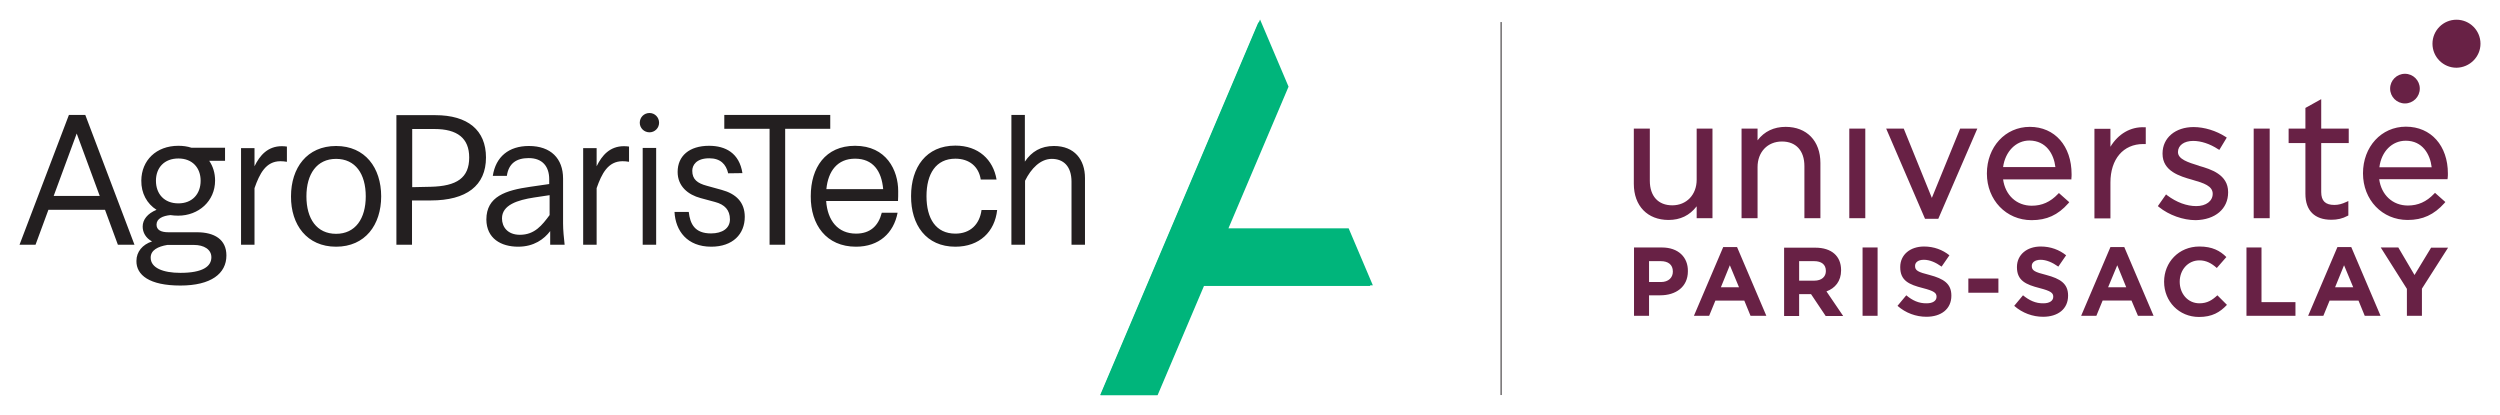
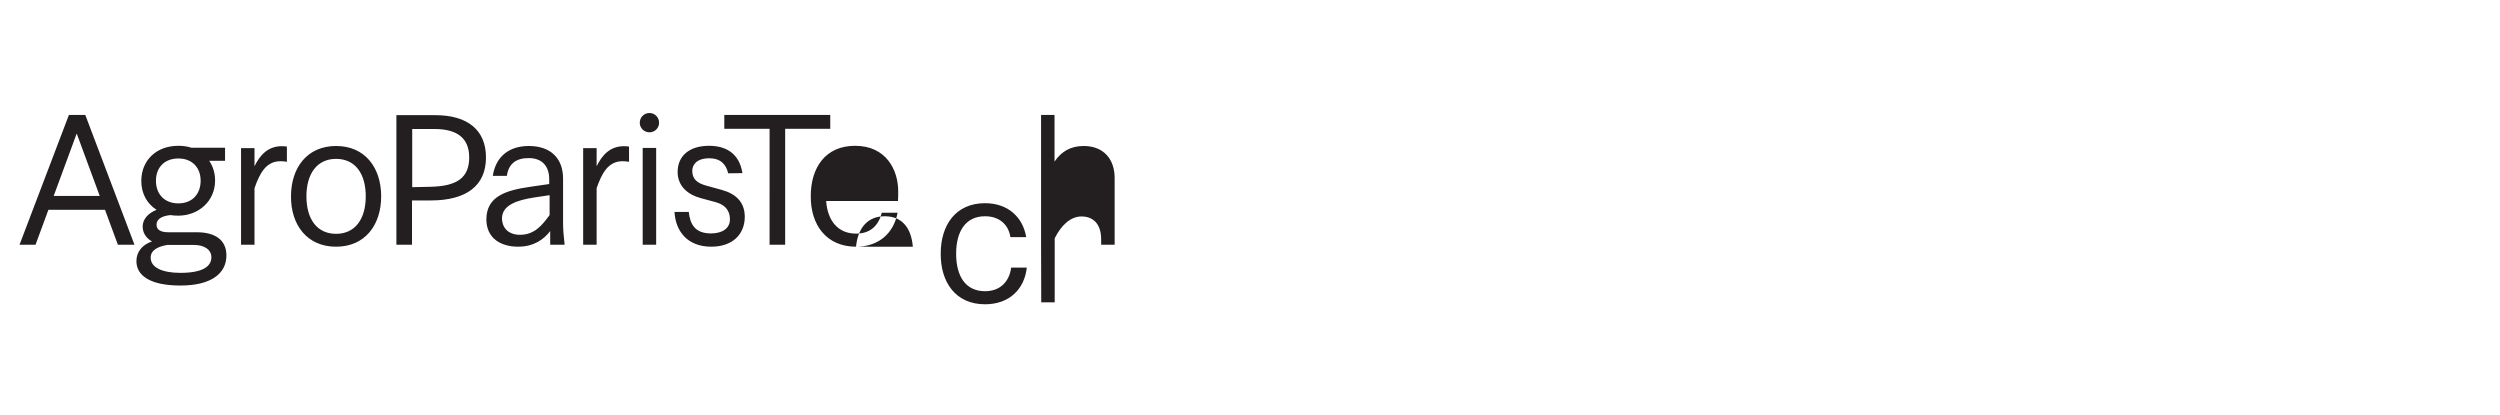
<svg xmlns="http://www.w3.org/2000/svg" xmlns:ns1="http://sodipodi.sourceforge.net/DTD/sodipodi-0.dtd" xmlns:ns2="http://www.inkscape.org/namespaces/inkscape" version="1.1" id="Layer_1" x="0px" y="0px" viewBox="0 0 1280.9 212.5" xml:space="preserve" ns1:docname="new_logo_agro-ups.svg" width="1280.9" height="212.5" ns2:version="0.92.4 (5da689c313, 2019-01-14)">
  <defs id="defs21" />
  <ns1:namedview pagecolor="#ffffff" bordercolor="#666666" borderopacity="1" objecttolerance="10" gridtolerance="10" guidetolerance="10" ns2:pageopacity="0" ns2:pageshadow="2" ns2:window-width="1920" ns2:window-height="1115" id="namedview19" showgrid="false" fit-margin-top="10" fit-margin-left="10" fit-margin-right="10" fit-margin-bottom="10" ns2:zoom="0.74003412" ns2:cx="653.14407" ns2:cy="-200.11182" ns2:window-x="1920" ns2:window-y="28" ns2:window-maximized="1" ns2:current-layer="Layer_1" />
  <style type="text/css" id="style2">
	.st0{fill:#00B47D;}
	.st1{fill:#231F20;}
	.st2{fill:#682145;}
	.st3{fill:#00B57B;}
	.st4{fill:none;stroke:#231F20;stroke-width:0.5;}
</style>
-   <polygon class="st0" points="908.3,322.8 895.9,293.6 834.3,293.6 865.1,221 850.5,186.6 768.8,379.1 798,379.1 821.9,322.8 " id="polygon4" style="fill:#00b47d" transform="translate(-204.9,-176.6)" />
  <g id="g8" transform="translate(-204.9,-176.6)">
-     <path class="st1" d="m 214.9,302 h 8.2 l 6.6,-17.9 h 29 l 6.6,17.9 h 8.5 l -25.2,-66.5 h -8.4 z m 17.5,-25 11.8,-32 11.8,32 z m 64.9,39.4 c -8.8,0 -15.2,-2.5 -15.2,-7.8 0,-3.9 3.8,-5.7 8.5,-6.5 h 13.7 c 5.1,0 8.9,2.3 8.9,6.3 0,4.7 -4.4,8 -15.9,8 m 0,6.5 c 15.7,0 23.6,-6.1 23.6,-15.4 0,-8.2 -6.1,-11.9 -15.1,-11.9 h -14.6 c -3.9,0 -6.1,-1.2 -6.1,-3.9 0,-3.1 3.2,-4.5 7.1,-4.9 1.3,0.2 2.6,0.3 4,0.3 10.4,0 18.9,-7.4 18.9,-18 0,-3.9 -1.1,-7.3 -3,-10.1 h 8.1 v -6.7 H 303 c -2.1,-0.7 -4.3,-1 -6.7,-1 -11.4,0 -18.9,7.5 -19,17.8 -0.1,6.5 2.9,11.9 7.8,15 -4.6,1.9 -7.1,5 -7.1,8.6 0,3 1.6,5.9 4.8,7.6 -4.9,1.6 -8,5.3 -8,10 -0.1,7.2 6.6,12.6 22.5,12.6 m -1,-42.1 c -7.2,0 -11.5,-4.8 -11.5,-11.6 0,-6.7 4.3,-11.4 11.5,-11.4 7.2,0 11.4,4.8 11.4,11.4 0,6.8 -4.3,11.6 -11.4,11.6 m 32.1,21.2 h 6.9 v -29 c 2.6,-7.4 5.8,-13.8 13.3,-13.8 1,0 2.2,0.1 3.3,0.3 v -7.8 c -0.7,-0.1 -1.5,-0.2 -2.6,-0.2 -7.2,0 -11.3,4.7 -14,10.3 v -9.3 h -6.9 z m 48.7,1 c 14.9,0 23.1,-11.2 23.1,-25.8 0,-14.6 -8.2,-25.8 -23.1,-25.8 -14.9,0 -23.1,11.2 -23.1,25.8 -0.1,14.6 8.2,25.8 23.1,25.8 m 0,-6.6 c -9.9,0 -15.2,-7.7 -15.2,-19.2 0,-11.4 5.3,-19.2 15.2,-19.2 9.9,0 15.2,7.7 15.2,19.2 0,11.4 -5.3,19.2 -15.2,19.2 m 31,5.6 h 7.9 v -22.7 h 9.6 c 18.3,0 28.3,-7.6 28.3,-22 0,-14 -9.3,-21.7 -26,-21.7 H 408 V 302 Z m 8,-29.5 v -29.8 h 11.4 c 11.7,0 17.8,4.7 17.8,14.6 0,10.4 -6.3,14.7 -19.8,15 z m 55.2,24.4 c -6.3,0 -9.2,-4 -9.2,-8.4 0,-6.9 8,-9.4 16.4,-10.7 l 8,-1.2 v 10.2 c -3.8,5.1 -7.6,10.1 -15.2,10.1 m -0.9,6.1 c 8.1,0 13.3,-3.9 16.4,-8 v 7 h 7.4 c -0.4,-3.6 -0.8,-7.5 -0.8,-10.9 v -23 c 0,-10.3 -6.3,-16.7 -17.5,-16.7 -10.3,0 -17,5.5 -18.5,15.3 h 7.2 c 0.9,-6.3 4.8,-9.1 11.2,-9.1 7.2,0 10.5,4.5 10.5,10.8 v 2.5 l -9.7,1.4 c -12.5,1.8 -22.5,4.9 -22.5,16.8 0.1,9.7 7.5,13.9 16.3,13.9 m 33.3,-1 h 6.9 v -29 c 2.6,-7.4 5.8,-13.8 13.3,-13.8 1,0 2.2,0.1 3.3,0.3 v -7.8 c -0.7,-0.1 -1.5,-0.2 -2.6,-0.2 -7.2,0 -11.3,4.7 -14,10.3 v -9.3 h -6.9 z m 30.5,0 h 6.9 v -49.6 h -6.9 z m 35.1,1 c 11.1,0 17.2,-6.5 17.2,-15.3 0,-7.5 -4.5,-11.8 -11.8,-13.8 l -7.6,-2.1 c -4.9,-1.3 -7.5,-3.3 -7.5,-7.7 0,-2.8 2,-6.4 8.7,-6.4 5.7,0 8.6,3 9.7,7.7 l 7.3,-0.1 c -1.6,-10.3 -8.7,-14 -17.1,-14 -10.1,0 -16.1,5.2 -16.1,13.4 0,7.4 5.4,11.7 11.8,13.4 l 7.4,2 c 4.9,1.3 7.6,4.1 7.6,8.9 0,4.6 -3.9,7.2 -9.7,7.2 -8.3,0 -10.7,-4.8 -11.4,-11 h -7.3 c 0.5,9.7 6.5,17.8 18.8,17.8 m -31.6,-58.6 c 2.7,0 4.9,-2.2 4.9,-4.9 0,-2.8 -2.2,-5 -4.9,-5 -2.8,0 -5,2.2 -5,5 0,2.7 2.2,4.9 5,4.9 m 61.6,57.6 h 7.9 v -59.4 h 23.1 v -7.1 H 576 v 7.1 h 23.2 V 302 Z m 44.2,1 c 11.8,0 19.3,-7 21.3,-17.4 h -8.1 c -1.7,6.7 -5.9,10.7 -13.2,10.7 -9.3,0 -14.6,-6.7 -15.3,-16.7 H 665 c 0.1,-1.9 0.1,-2.9 0.1,-5.1 0,-10.6 -6,-23.2 -22.1,-23.2 -15.2,0 -22.7,11.2 -22.7,25.8 -0.1,14.7 8,25.9 23.2,25.9 m -15.2,-29.5 c 0.9,-9.3 5.7,-15.6 14.7,-15.6 9.2,0 13.6,6.3 14.4,15.6 z m 66.1,29.5 c 12.4,0 20.2,-7.7 21.4,-18.8 h -8 c -1,7.4 -5.8,12.1 -13.4,12.1 -10,0 -14.8,-7.7 -14.8,-19.2 0,-11.4 4.8,-19.2 14.8,-19.2 7.2,0 12,4.1 13,10.7 h 8.1 c -1.7,-10.2 -9.3,-17.4 -21.1,-17.4 -15,0 -22.7,11.2 -22.7,25.8 -0.1,14.8 7.7,26 22.7,26 m 28.8,-1 h 6.9 v -32.8 c 3.1,-6.3 7.9,-11.2 13.7,-11.2 5.9,0 10.1,3.7 10.1,11.7 V 302 h 6.9 v -34.2 c 0,-9.4 -5.4,-16.4 -15.9,-16.4 -6.6,0 -11.4,2.8 -14.9,8 v -23.9 h -6.9 V 302 Z" id="path6" ns2:connector-curvature="0" style="fill:#231f20" />
+     <path class="st1" d="m 214.9,302 h 8.2 l 6.6,-17.9 h 29 l 6.6,17.9 h 8.5 l -25.2,-66.5 h -8.4 z m 17.5,-25 11.8,-32 11.8,32 z m 64.9,39.4 c -8.8,0 -15.2,-2.5 -15.2,-7.8 0,-3.9 3.8,-5.7 8.5,-6.5 h 13.7 c 5.1,0 8.9,2.3 8.9,6.3 0,4.7 -4.4,8 -15.9,8 m 0,6.5 c 15.7,0 23.6,-6.1 23.6,-15.4 0,-8.2 -6.1,-11.9 -15.1,-11.9 h -14.6 c -3.9,0 -6.1,-1.2 -6.1,-3.9 0,-3.1 3.2,-4.5 7.1,-4.9 1.3,0.2 2.6,0.3 4,0.3 10.4,0 18.9,-7.4 18.9,-18 0,-3.9 -1.1,-7.3 -3,-10.1 h 8.1 v -6.7 H 303 c -2.1,-0.7 -4.3,-1 -6.7,-1 -11.4,0 -18.9,7.5 -19,17.8 -0.1,6.5 2.9,11.9 7.8,15 -4.6,1.9 -7.1,5 -7.1,8.6 0,3 1.6,5.9 4.8,7.6 -4.9,1.6 -8,5.3 -8,10 -0.1,7.2 6.6,12.6 22.5,12.6 m -1,-42.1 c -7.2,0 -11.5,-4.8 -11.5,-11.6 0,-6.7 4.3,-11.4 11.5,-11.4 7.2,0 11.4,4.8 11.4,11.4 0,6.8 -4.3,11.6 -11.4,11.6 m 32.1,21.2 h 6.9 v -29 c 2.6,-7.4 5.8,-13.8 13.3,-13.8 1,0 2.2,0.1 3.3,0.3 v -7.8 c -0.7,-0.1 -1.5,-0.2 -2.6,-0.2 -7.2,0 -11.3,4.7 -14,10.3 v -9.3 h -6.9 z m 48.7,1 c 14.9,0 23.1,-11.2 23.1,-25.8 0,-14.6 -8.2,-25.8 -23.1,-25.8 -14.9,0 -23.1,11.2 -23.1,25.8 -0.1,14.6 8.2,25.8 23.1,25.8 m 0,-6.6 c -9.9,0 -15.2,-7.7 -15.2,-19.2 0,-11.4 5.3,-19.2 15.2,-19.2 9.9,0 15.2,7.7 15.2,19.2 0,11.4 -5.3,19.2 -15.2,19.2 m 31,5.6 h 7.9 v -22.7 h 9.6 c 18.3,0 28.3,-7.6 28.3,-22 0,-14 -9.3,-21.7 -26,-21.7 H 408 V 302 Z m 8,-29.5 v -29.8 h 11.4 c 11.7,0 17.8,4.7 17.8,14.6 0,10.4 -6.3,14.7 -19.8,15 z m 55.2,24.4 c -6.3,0 -9.2,-4 -9.2,-8.4 0,-6.9 8,-9.4 16.4,-10.7 l 8,-1.2 v 10.2 c -3.8,5.1 -7.6,10.1 -15.2,10.1 m -0.9,6.1 c 8.1,0 13.3,-3.9 16.4,-8 v 7 h 7.4 c -0.4,-3.6 -0.8,-7.5 -0.8,-10.9 v -23 c 0,-10.3 -6.3,-16.7 -17.5,-16.7 -10.3,0 -17,5.5 -18.5,15.3 h 7.2 c 0.9,-6.3 4.8,-9.1 11.2,-9.1 7.2,0 10.5,4.5 10.5,10.8 v 2.5 l -9.7,1.4 c -12.5,1.8 -22.5,4.9 -22.5,16.8 0.1,9.7 7.5,13.9 16.3,13.9 m 33.3,-1 h 6.9 v -29 c 2.6,-7.4 5.8,-13.8 13.3,-13.8 1,0 2.2,0.1 3.3,0.3 v -7.8 c -0.7,-0.1 -1.5,-0.2 -2.6,-0.2 -7.2,0 -11.3,4.7 -14,10.3 v -9.3 h -6.9 z m 30.5,0 h 6.9 v -49.6 h -6.9 z m 35.1,1 c 11.1,0 17.2,-6.5 17.2,-15.3 0,-7.5 -4.5,-11.8 -11.8,-13.8 l -7.6,-2.1 c -4.9,-1.3 -7.5,-3.3 -7.5,-7.7 0,-2.8 2,-6.4 8.7,-6.4 5.7,0 8.6,3 9.7,7.7 l 7.3,-0.1 c -1.6,-10.3 -8.7,-14 -17.1,-14 -10.1,0 -16.1,5.2 -16.1,13.4 0,7.4 5.4,11.7 11.8,13.4 l 7.4,2 c 4.9,1.3 7.6,4.1 7.6,8.9 0,4.6 -3.9,7.2 -9.7,7.2 -8.3,0 -10.7,-4.8 -11.4,-11 h -7.3 c 0.5,9.7 6.5,17.8 18.8,17.8 m -31.6,-58.6 c 2.7,0 4.9,-2.2 4.9,-4.9 0,-2.8 -2.2,-5 -4.9,-5 -2.8,0 -5,2.2 -5,5 0,2.7 2.2,4.9 5,4.9 m 61.6,57.6 h 7.9 v -59.4 h 23.1 v -7.1 H 576 v 7.1 h 23.2 V 302 Z m 44.2,1 c 11.8,0 19.3,-7 21.3,-17.4 h -8.1 c -1.7,6.7 -5.9,10.7 -13.2,10.7 -9.3,0 -14.6,-6.7 -15.3,-16.7 H 665 c 0.1,-1.9 0.1,-2.9 0.1,-5.1 0,-10.6 -6,-23.2 -22.1,-23.2 -15.2,0 -22.7,11.2 -22.7,25.8 -0.1,14.7 8,25.9 23.2,25.9 c 0.9,-9.3 5.7,-15.6 14.7,-15.6 9.2,0 13.6,6.3 14.4,15.6 z m 66.1,29.5 c 12.4,0 20.2,-7.7 21.4,-18.8 h -8 c -1,7.4 -5.8,12.1 -13.4,12.1 -10,0 -14.8,-7.7 -14.8,-19.2 0,-11.4 4.8,-19.2 14.8,-19.2 7.2,0 12,4.1 13,10.7 h 8.1 c -1.7,-10.2 -9.3,-17.4 -21.1,-17.4 -15,0 -22.7,11.2 -22.7,25.8 -0.1,14.8 7.7,26 22.7,26 m 28.8,-1 h 6.9 v -32.8 c 3.1,-6.3 7.9,-11.2 13.7,-11.2 5.9,0 10.1,3.7 10.1,11.7 V 302 h 6.9 v -34.2 c 0,-9.4 -5.4,-16.4 -15.9,-16.4 -6.6,0 -11.4,2.8 -14.9,8 v -23.9 h -6.9 V 302 Z" id="path6" ns2:connector-curvature="0" style="fill:#231f20" />
  </g>
  <g id="g12" transform="translate(-204.9,-176.6)">
-     <path class="st2" d="m 1433.7,303.4 h -9 l 13.4,21.2 v 13.8 h 7.7 v -13.9 l 13.4,-21 h -8.7 l -8.5,14 z m -120,17.5 v 0.1 c 0,10 7.6,18 17.9,18 6.7,0 10.7,-2.4 14.3,-6.2 l -4.9,-4.9 c -2.7,2.5 -5.2,4.1 -9.2,4.1 -6,0 -10.1,-5 -10.1,-11 v -0.1 c 0,-6 4.2,-10.9 10.1,-10.9 3.5,0 6.2,1.5 8.9,3.9 l 4.9,-5.6 c -3.2,-3.2 -7.2,-5.4 -13.8,-5.4 -10.6,0 -18.1,8.1 -18.1,18 m -72.3,7 -4.5,5.4 c 4.2,3.7 9.5,5.6 14.8,5.6 7.5,0 12.8,-3.9 12.8,-10.8 V 328 c 0,-6.1 -4,-8.6 -11.1,-10.5 -6,-1.5 -7.5,-2.3 -7.5,-4.6 v -0.1 c 0,-1.7 1.6,-3.1 4.5,-3.1 2.9,0 6,1.3 9.1,3.5 l 4,-5.8 c -3.5,-2.8 -7.9,-4.5 -13,-4.5 -7.1,0 -12.2,4.2 -12.2,10.5 v 0.1 c 0,6.9 4.6,8.9 11.6,10.7 5.8,1.5 7,2.5 7,4.4 v 0.1 c 0,2 -1.9,3.3 -5,3.3 -4,0.1 -7.3,-1.5 -10.5,-4.1 m -12.6,-8.6 h -15.4 v 7.3 h 15.4 z m -47.2,8.6 -4.5,5.4 c 4.2,3.7 9.5,5.6 14.8,5.6 7.5,0 12.8,-3.9 12.8,-10.8 V 328 c 0,-6.1 -4,-8.6 -11.1,-10.5 -6,-1.5 -7.5,-2.3 -7.5,-4.6 v -0.1 c 0,-1.7 1.5,-3.1 4.5,-3.1 3,0 6,1.3 9.1,3.5 l 4,-5.8 c -3.5,-2.8 -7.9,-4.5 -13,-4.5 -7.1,0 -12.2,4.2 -12.2,10.5 v 0.1 c 0,6.9 4.5,8.9 11.6,10.7 5.8,1.5 7,2.5 7,4.4 v 0.1 c 0,2 -1.9,3.3 -5,3.3 -4.1,0.1 -7.4,-1.5 -10.5,-4.1 m -125.8,-17.5 c 3.8,0 6.2,1.8 6.2,5.3 v 0.1 c 0,3 -2.2,5.3 -6.1,5.3 h -6.1 v -10.7 z m 0.6,-7 h -14.3 v 35 h 7.7 v -10.5 h 5.8 c 7.8,0 14.1,-4.2 14.1,-12.3 v -0.1 c 0.1,-7.1 -4.9,-12.1 -13.3,-12.1 m 17.8,-15 h 8.1 v -45.9 h -8.1 v 26.2 c 0,7.7 -5.2,13.1 -12.5,13.1 -7.2,0 -11.5,-4.7 -11.5,-12.6 v -26.7 h -8.2 v 28.3 c 0,11.3 7,18.5 17.8,18.5 6,0 10.8,-2.3 14.4,-7 z m 21.7,35.4 h -9.3 l 4.6,-11.3 z m 14,14.6 -15,-35.2 h -7.1 l -15,35.2 h 7.8 l 3.2,-7.8 h 14.8 l 3.2,7.8 z m 19.5,-50 h 8.2 v -28.3 c 0,-11.3 -7,-18.5 -17.8,-18.5 -6,0 -10.9,2.3 -14.4,6.9 v -6 h -8.2 v 45.9 h 8.2 v -26.2 c 0,-7.7 5.1,-13.1 12.5,-13.1 7.2,0 11.5,4.7 11.5,12.6 z m 11,27.1 c 0,2.9 -2.2,4.9 -5.9,4.9 h -7.8 v -10 h 7.7 c 3.7,0 6,1.7 6,5 z m 8.8,22.9 -8.5,-12.5 c 4.4,-1.6 7.5,-5.2 7.5,-10.8 V 315 c 0,-7.2 -4.9,-11.5 -13.2,-11.5 h -16 v 35 h 7.7 v -11.2 h 6.1 l 7.5,11.2 h 8.9 z m 3.2,-50 h 8.2 v -45.9 h -8.2 z m 6.8,50 h 7.7 v -35 h -7.7 z m 38.8,-49.7 20,-46.2 h -8.8 l -14.5,35.5 -14.4,-35.5 h -9 l 19.9,46.2 z m 60,-26.5 h -26.8 c 1.1,-8 6.6,-13.6 13.5,-13.6 8.6,0.1 12.5,6.9 13.3,13.6 m 8.2,5.8 c 0.1,-0.8 0.1,-1.5 0.1,-2.1 0,-14.5 -8.6,-24.3 -21.4,-24.3 -12.6,0 -22,10.3 -22,23.9 0,13.6 9.9,23.9 22.9,23.9 7.7,0 13.5,-2.6 18.8,-8.6 l 0.5,-0.6 -5.3,-4.7 -0.5,0.5 c -3.9,4.1 -8.2,6 -13.4,6 -7.8,0 -13.6,-5.4 -14.7,-13.5 h 35 z m 36.8,-17.6 h 1.3 v -8.6 h -0.7 c -7.1,-0.3 -13.4,3.4 -17.4,10 v -9.2 h -8.2 v 45.9 h 8.2 v -18.4 c 0,-12 6.6,-19.7 16.8,-19.7 m -8.7,73.4 h -9.3 l 4.7,-11.3 z m 6,14.6 h 8 l -15,-35.2 h -7.1 l -15,35.2 h 7.8 l 3.2,-7.8 h 14.8 z m 46.2,-63.2 V 275 c 0,-9 -8.9,-11.7 -14.8,-13.4 l -0.2,-0.1 c -5.5,-1.7 -10.7,-3.3 -10.7,-7 0,-3.4 3.1,-5.7 7.8,-5.7 4,0 8.6,1.5 12.7,4.2 l 0.7,0.4 3.8,-6.3 -0.6,-0.4 c -4.8,-3.1 -10.9,-5 -16.4,-5 -9.3,0 -15.9,5.5 -15.9,13.5 v 0.2 c 0,8.9 8.8,11.5 15.2,13.3 6,1.7 10.5,3.2 10.5,7.2 0,3.7 -3.4,6.3 -8.4,6.3 -4.9,0 -10.1,-1.9 -14.9,-5.5 l -0.6,-0.5 -4.2,6 0.6,0.5 c 5.1,4.1 12.3,6.7 18.8,6.7 10,-0.2 16.6,-5.8 16.6,-14.2 m 17.1,28.2 h -7.7 v 35 h 25.1 v -7 h -17.4 z m -4,-15 h 8.2 v -45.9 h -8.2 z m 34.6,-38.5 h 14.1 v -7.4 h -14.1 v -15.1 l -8.1,4.5 v 10.6 h -8.6 v 7.4 h 8.6 v 26 c 0,8.6 4.7,13.3 13.3,13.3 3.1,0 5.7,-0.6 8.3,-2 l 0.4,-0.2 v -7.4 l -1.1,0.5 c -2.2,1 -3.9,1.5 -6.1,1.5 -4.6,0 -6.7,-2.1 -6.7,-6.6 z m 16.4,73.9 h -9.3 l 4.6,-11.3 z m 14,14.6 -15,-35.2 h -7.1 l -15,35.2 h 7.8 l 3.2,-7.8 h 14.8 l 3.2,7.8 z m 12.9,-89.7 c 8.6,0 12.5,6.9 13.3,13.6 H 1424 c 1,-8.1 6.5,-13.6 13.5,-13.6 m 0.1,-7.2 c -12.6,0 -22,10.3 -22,23.9 0,13.6 9.8,23.9 22.9,23.9 7.7,0 13.5,-2.7 18.8,-8.6 l 0.5,-0.6 -5.3,-4.7 -0.5,0.5 c -3.9,4.1 -8.2,6 -13.4,6 -7.8,0 -13.6,-5.4 -14.7,-13.5 h 35 l 0.1,-0.7 c 0.1,-0.8 0.1,-1.5 0.1,-2.2 0,-14.2 -8.6,-24 -21.5,-24 m 7.1,-19.5 c 0,-4.2 -3.4,-7.6 -7.6,-7.6 -4.2,0 -7.6,3.4 -7.6,7.6 0,4.2 3.4,7.6 7.6,7.6 4.2,0 7.6,-3.4 7.6,-7.6 m 31.1,-23 c 0,-6.8 -5.5,-12.3 -12.3,-12.3 -6.8,0 -12.3,5.5 -12.3,12.3 0,6.8 5.5,12.3 12.3,12.3 6.8,-0.1 12.3,-5.6 12.3,-12.3" id="path10" ns2:connector-curvature="0" style="fill:#682145" />
-   </g>
-   <polygon class="st3" points="907,323.1 894.7,294.1 833.6,294.1 864.2,222.1 849.7,187.9 768.6,379 797.6,379 821.3,323.1 " id="polygon14" style="fill:#00b57b" transform="translate(-204.9,-176.6)" />
-   <line class="st4" x1="769.1" y1="11.3" x2="769.1" y2="202.4" id="line16" style="fill:none;stroke:#231f20;stroke-width:0.5" />
+     </g>
</svg>